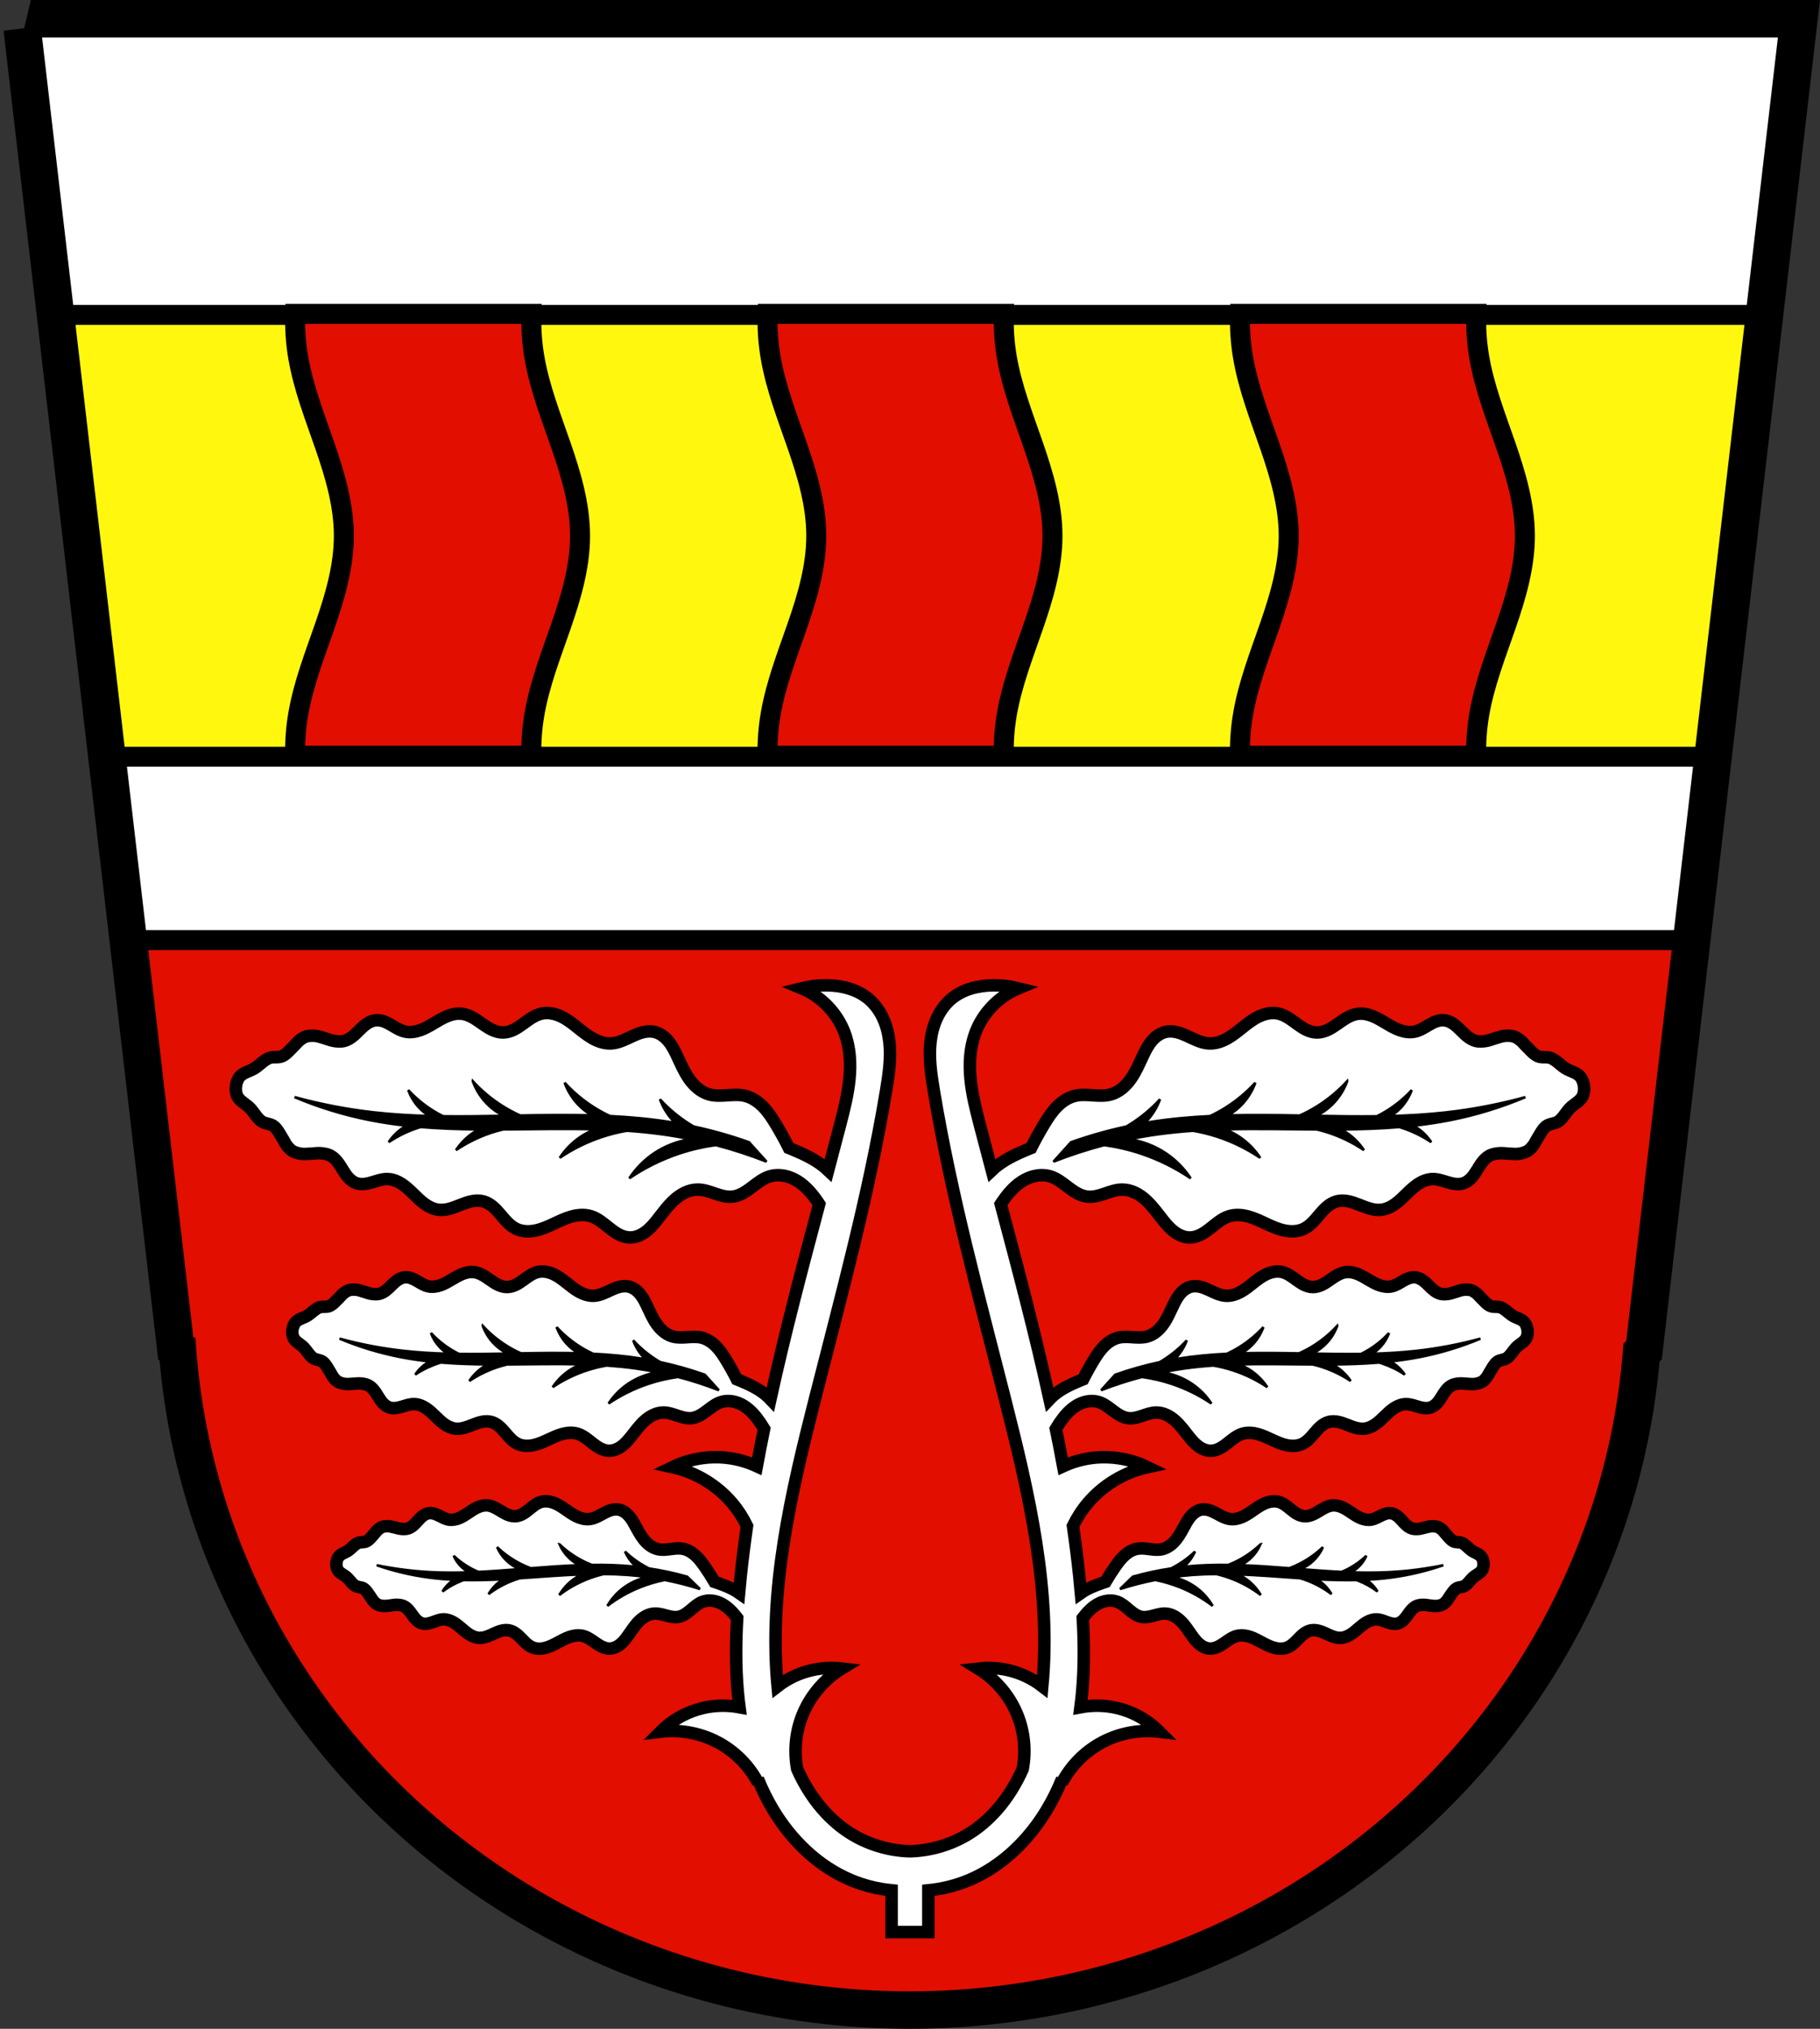
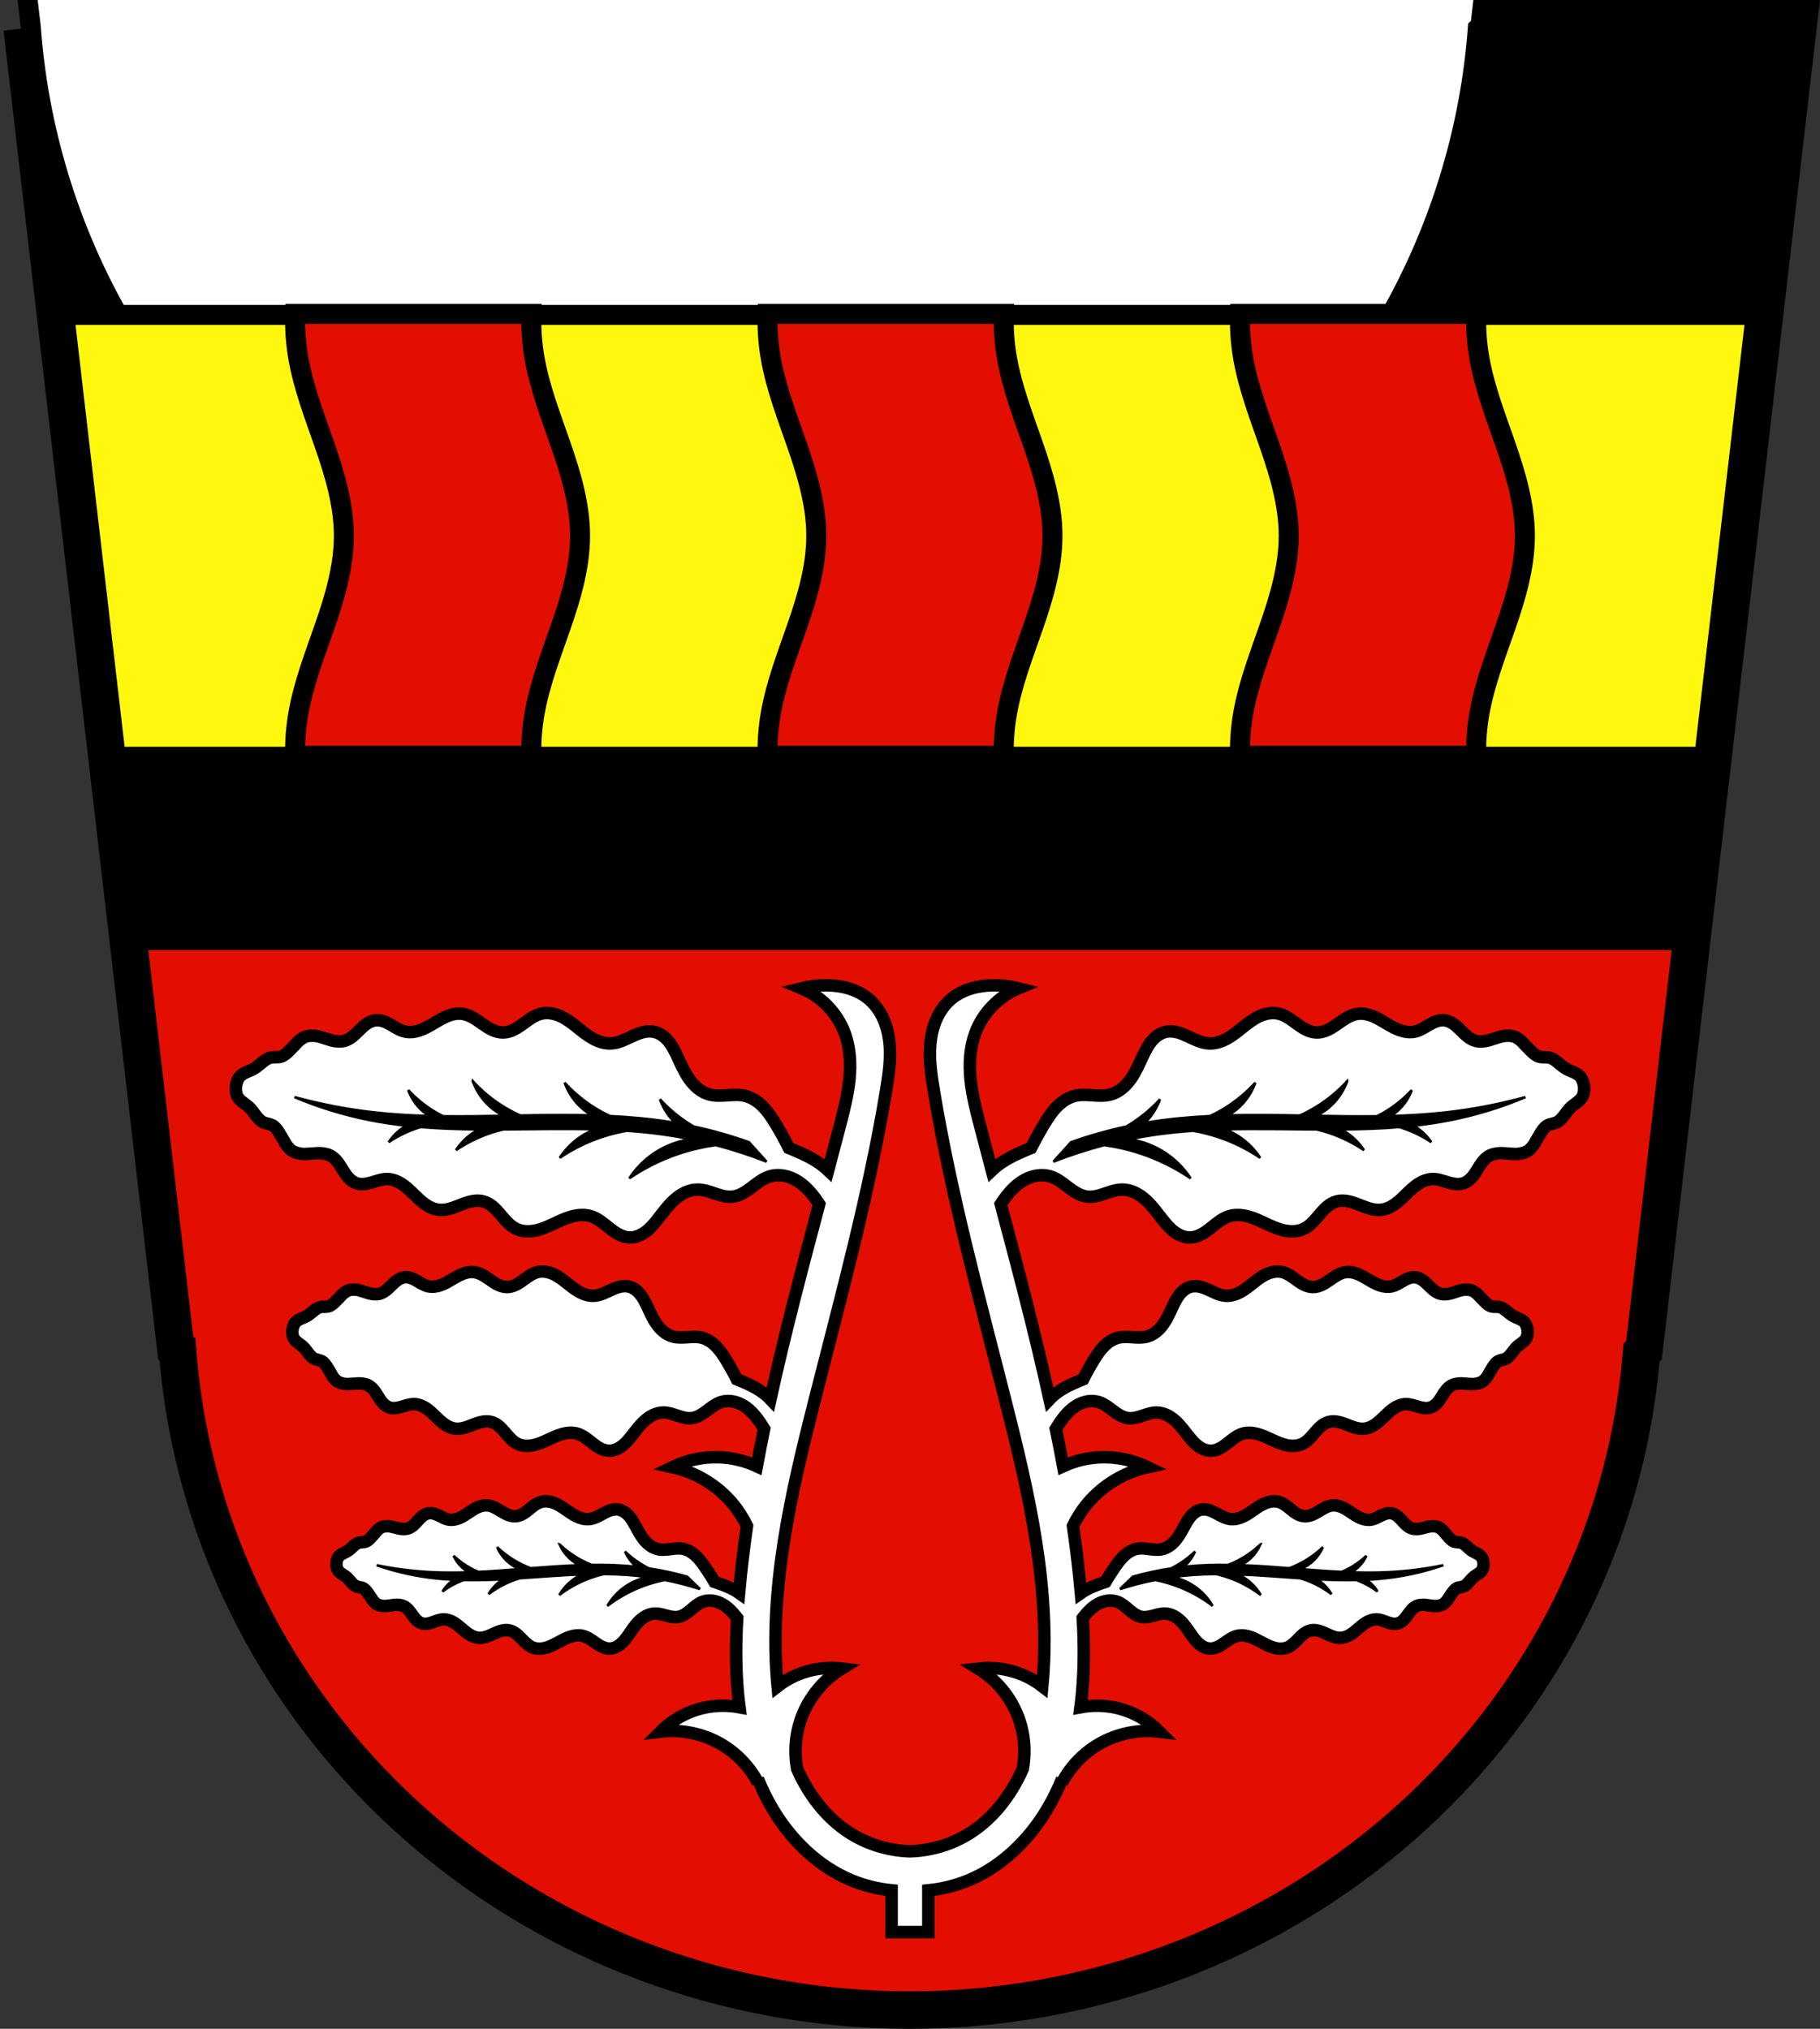
<svg xmlns="http://www.w3.org/2000/svg" width="728.43" height="811.97" viewBox="0 0 728.428 811.967">
  <rect x="0" y="0" width="728.428" height="811.967" fill="#333333" stroke="none" />
  <g transform="translate(82.71-115.57)" stroke="#000">
    <g fill-rule="evenodd">
      <path d="m-70.36 126.57l61.41 527.69.732.66a290.449 281.564 0 0 0 289.719 261.621 290.449 281.564 0 0 0 289.404 -261.34l1.043-.941 61.41-527.69h-351.86-351.86z" stroke-width="22" />
-       <path d="m-70.36 126.57l61.41 527.69.732.66a290.449 281.564 0 0 0 289.719 261.621 290.449 281.564 0 0 0 289.404 -261.34l1.043-.941 61.41-527.69h-351.86-351.86z" fill="#fff" stroke-width="8" />
+       <path d="m-70.36 126.57a290.449 281.564 0 0 0 289.719 261.621 290.449 281.564 0 0 0 289.404 -261.34l1.043-.941 61.41-527.69h-351.86-351.86z" fill="#fff" stroke-width="8" />
    </g>
    <g stroke-width="8">
      <g stroke-linecap="square">
        <path d="m-56.975 241.59l20.58 176.84h635.79l20.58-176.84h-676.95z" fill="#fff80e" />
        <path d="m-27.854 491.83l18.902 162.43.732.66a290.449 281.564 0 0 0 289.719 261.621 290.449 281.564 0 0 0 289.404 -261.34l1.043-.941 18.902-162.43h-618.7z" fill="#e20e00" />
      </g>
      <path d="m35.434 241.19c-.166 5.833.224 11.681 1.215 17.438 2.091 12.15 6.638 23.715 10.666 35.37 4.03 11.652 7.594 23.689 7.594 36.02 0 12.329-3.565 24.365-7.594 36.02-4.03 11.652-8.575 23.22-10.666 35.37-.945 5.49-1.349 11.06-1.24 16.627h94.54c-.109-5.564.296-11.137 1.24-16.627 2.091-12.15 6.639-23.715 10.668-35.37 4.03-11.652 7.594-23.689 7.594-36.02 0-12.329-3.565-24.365-7.594-36.02-4.03-11.652-8.577-23.22-10.668-35.37-.991-5.757-1.381-11.604-1.215-17.438h-94.54zm189.08 0c-.166 5.833.224 11.681 1.215 17.438 2.091 12.15 6.638 23.715 10.666 35.37 4.03 11.652 7.594 23.689 7.594 36.02 0 12.329-3.565 24.365-7.594 36.02-4.03 11.652-8.575 23.22-10.666 35.37-.945 5.49-1.349 11.06-1.24 16.627h94.54c-.109-5.564.296-11.137 1.24-16.627 2.091-12.15 6.638-23.715 10.666-35.37 4.03-11.652 7.594-23.689 7.594-36.02 0-12.329-3.565-24.365-7.594-36.02-4.03-11.652-8.575-23.22-10.666-35.37-.991-5.757-1.381-11.604-1.215-17.438h-94.54zm189.08 0c-.166 5.833.224 11.681 1.215 17.438 2.091 12.15 6.638 23.715 10.666 35.37 4.03 11.652 7.594 23.689 7.594 36.02 0 12.329-3.565 24.365-7.594 36.02-4.03 11.652-8.575 23.22-10.666 35.37-.945 5.49-1.349 11.06-1.24 16.627h94.54c-.109-5.564.296-11.137 1.24-16.627 2.091-12.15 6.638-23.715 10.666-35.37 4.03-11.652 7.594-23.689 7.594-36.02 0-12.329-3.565-24.365-7.594-36.02-4.03-11.652-8.575-23.22-10.666-35.37-.991-5.757-1.381-11.604-1.215-17.438h-94.54z" fill="#e20e00" fill-rule="evenodd" />
    </g>
    <g fill-rule="evenodd">
      <path d="m248.2 509.91c-3.397-.035-6.798.365-10.09 1.188 7.853 3.241 14.245 9.854 17.219 17.813 2.186 5.851 2.557 12.258 1.949 18.475-.608 6.216-2.16 12.296-3.73 18.342-1.581 6.089-3.187 12.175-4.801 18.262-.45-.428-.91-.847-1.389-1.244-3.702-3.072-8.119-5.145-12.553-7.01-.585-.246-1.176-.48-1.764-.721-1.632-3.258-3.39-6.453-5.277-9.57-1.493-2.466-3.081-4.905-5.102-6.961-2.02-2.057-4.517-3.729-7.328-4.369-2.306-.525-4.707-.34-7.07-.178-2.359.162-4.771.296-7.05-.324-3.407-.926-6.186-3.459-8.199-6.359-2.01-2.9-3.373-6.191-4.887-9.381-.97-2.044-2.02-4.075-3.492-5.793-1.472-1.718-3.412-3.115-5.629-3.564-1.468-.297-2.996-.172-4.449.189-1.453.361-2.842.951-4.201 1.58-2.717 1.259-5.453 2.72-8.443 2.885-2.587.143-5.15-.716-7.412-1.98-2.262-1.265-4.268-2.928-6.293-4.545-2.025-1.617-4.104-3.208-6.453-4.303-1.762-.821-3.703-1.348-5.635-1.34-.644.003-1.287.065-1.922.195-2.853.587-5.236 2.461-7.592 4.174-1.178.857-2.384 1.691-3.693 2.328-1.309.637-2.735 1.075-4.191 1.102-1.526.028-3.035-.398-4.42-1.041-1.385-.643-2.658-1.499-3.908-2.375-1.251-.876-2.488-1.776-3.82-2.521-1.332-.745-2.774-1.336-4.287-1.537-2.027-.269-4.096.174-5.994.936-1.898.761-3.652 1.833-5.408 2.881-1.756 1.048-3.537 2.081-5.467 2.758-1.93.677-4.04.983-6.03.537-2.063-.461-3.858-1.676-5.689-2.732-.916-.528-1.858-1.025-2.857-1.369-1-.344-2.064-.533-3.117-.439-1.29.114-2.515.651-3.592 1.371-1.077.72-2.023 1.617-2.943 2.529-.92.912-1.826 1.844-2.846 2.643-1.02.799-2.167 1.467-3.426 1.773-1.255.305-2.576.175-3.846-.004-1.278-.18-2.478-.723-3.723-1.064-1.244-.342-2.458-.86-3.742-.984-1.274-.124-2.609-.134-3.832.244-.995.308-1.869.951-2.688 1.596-.823.648-1.428 1.533-2.191 2.25-1.515 1.423-2.833 3.214-4.729 4.064-1.572.706-3.519.057-5.123.688-2.158.849-3.737 2.749-5.678 4.02-2.107 1.379-5.103 1.79-6.469 3.906-1.257 1.948-1.587 4.719-.824 6.908.83 2.376 3.644 3.479 5.367 5.314 1.587 1.691 2.675 3.911 4.572 5.244 1.41.991 3.456.819 4.818 1.875 1.642 1.273 2.502 3.323 3.639 5.063.573.876.955 1.88 1.602 2.703.644.819 1.34 1.65 2.234 2.184 1.099.655 2.399.961 3.666 1.141 1.278.181 2.581-.037 3.871-.076 1.29-.039 2.583-.286 3.867-.16 1.276.125 2.591.309 3.738.904 1.151.594 2.109 1.511 2.912 2.527.804 1.016 1.465 2.137 2.145 3.24.68 1.103 1.386 2.197 2.264 3.15.878.953 1.941 1.763 3.168 2.178 1 .339 2.082.406 3.135.307 1.052-.099 2.083-.359 3.098-.656 2.029-.595 4.062-1.358 6.176-1.32 2.045.037 4.02.831 5.734 1.943 1.716 1.112 3.204 2.537 4.664 3.969 1.46 1.432 2.915 2.886 4.58 4.072 1.665 1.186 3.572 2.103 5.605 2.318 1.518.161 3.057-.072 4.527-.482 1.47-.411 2.885-.996 4.307-1.553 1.422-.557 2.862-1.089 4.359-1.389 1.497-.299 3.062-.357 4.539.029 1.409.369 2.692 1.131 3.814 2.059 1.123.928 2.098 2.02 3.041 3.129 1.886 2.219 3.764 4.601 6.398 5.844 2.344 1.106 5.071 1.18 7.611.67 2.541-.51 4.934-1.568 7.283-2.662 2.349-1.094 4.692-2.238 7.188-2.936 2.496-.698 5.188-.929 7.67-.184 2.868.861 5.186 2.921 7.531 4.783 1.173.931 2.382 1.828 3.709 2.521 1.327.694 2.783 1.182 4.279 1.242 2.262.091 4.48-.803 6.318-2.125 1.838-1.322 3.338-3.053 4.748-4.824 2.208-2.773 4.261-5.707 6.895-8.08 1.317-1.187 2.778-2.226 4.387-2.971 1.609-.744 3.37-1.185 5.143-1.164 2.371.029 4.646.87 6.891 1.633 2.245.763 4.593 1.464 6.949 1.199 2.814-.316 5.283-1.966 7.541-3.674 2.258-1.708 4.505-3.564 7.207-4.412 1.904-.597 3.96-.655 5.92-.277 1.96.377 3.824 1.183 5.506 2.258 3.363 2.15 5.951 5.319 8.18 8.631.101.15.193.306.293.457-6.906 25.952-13.784 51.931-19.527 78.11-.61-.641-1.244-1.259-1.928-1.822-2.975-2.454-6.523-4.109-10.09-5.6-.47-.197-.946-.384-1.418-.576-1.311-2.603-2.725-5.155-4.242-7.645-1.2-1.97-2.475-3.916-4.1-5.559-1.624-1.643-3.629-2.979-5.889-3.49-1.853-.42-3.782-.272-5.678-.143-1.896.13-3.834.235-5.668-.26-2.738-.739-4.972-2.761-6.59-5.078-1.618-2.317-2.711-4.947-3.928-7.494-.779-1.632-1.624-3.255-2.807-4.627-1.183-1.372-2.742-2.487-4.523-2.846-1.179-.238-2.406-.138-3.574.15-1.168.288-2.285.759-3.377 1.262-2.184 1.01-4.382 2.173-6.785 2.305-2.079.114-4.14-.572-5.957-1.582-1.818-1.01-3.429-2.34-5.057-3.631-1.628-1.291-3.298-2.561-5.186-3.436-1.416-.656-2.977-1.077-4.529-1.07-.517.002-1.035.052-1.545.156-2.293.469-4.206 1.966-6.1 3.334-.947.684-1.916 1.35-2.969 1.859-1.052.509-2.199.858-3.369.879-1.227.022-2.438-.316-3.551-.83-1.113-.514-2.136-1.199-3.141-1.898-1.01-.699-2-1.418-3.07-2.01-1.071-.595-2.229-1.066-3.445-1.227-1.629-.215-3.293.138-4.818.746-1.525.608-2.934 1.464-4.346 2.301-1.411.837-2.842 1.662-4.393 2.203-1.551.541-3.246.786-4.85.43-1.658-.368-3.1-1.34-4.572-2.184-.736-.422-1.492-.819-2.295-1.094-.803-.275-1.66-.424-2.506-.35-1.037.091-2.02.519-2.887 1.094-.866.575-1.626 1.293-2.365 2.02-.739.728-1.467 1.472-2.287 2.109-.82.638-1.74 1.173-2.752 1.418-1.01.244-2.072.139-3.092-.004-1.027-.144-1.99-.577-2.99-.85-1-.273-1.976-.687-3.01-.787-1.024-.099-2.098-.107-3.08.195-.8.246-1.503.761-2.16 1.275-.661.518-1.146 1.224-1.76 1.797-1.217 1.137-2.277 2.566-3.801 3.246-1.263.564-2.828.045-4.117.549-1.734.678-3 2.196-4.563 3.211-1.693 1.102-4.102 1.429-5.199 3.119-1.01 1.556-1.275 3.771-.662 5.52.667 1.898 2.93 2.778 4.314 4.244 1.275 1.351 2.149 3.125 3.674 4.189 1.133.791 2.777.653 3.871 1.496 1.32 1.017 2.01 2.656 2.926 4.045.46.7.767 1.5 1.287 2.158.517.654 1.076 1.318 1.795 1.744.883.523 1.927.769 2.945.912 1.027.144 2.075-.031 3.111-.063 1.037-.032 2.075-.228 3.107-.127 1.025.1 2.084.247 3.01.723.925.474 1.694 1.206 2.34 2.02.646.812 1.176 1.707 1.723 2.588.546.881 1.115 1.756 1.82 2.518.705.761 1.559 1.407 2.545 1.738.805.27 1.674.325 2.52.246.846-.079 1.673-.288 2.488-.525 1.63-.476 3.266-1.085 4.965-1.055 1.643.029 3.228.664 4.607 1.553 1.379.888 2.575 2.026 3.748 3.17 1.173 1.143 2.343 2.306 3.682 3.254 1.338.948 2.87 1.679 4.504 1.852 1.22.129 2.457-.059 3.639-.387 1.182-.328 2.319-.795 3.461-1.24 1.142-.445 2.301-.868 3.504-1.107 1.203-.239 2.459-.285 3.646.023 1.132.294 2.164.902 3.066 1.643.902.741 1.685 1.614 2.443 2.5 1.516 1.773 3.03 3.675 5.143 4.668 1.883.883 4.074.942 6.115.535 2.042-.407 3.966-1.253 5.854-2.127 1.888-.874 3.772-1.787 5.777-2.344 2.01-.557 4.168-.742 6.162-.146 2.305.688 4.168 2.333 6.05 3.82.942.744 1.914 1.459 2.98 2.01 1.066.554 2.237.944 3.439.992 1.818.073 3.601-.641 5.078-1.697 1.477-1.056 2.681-2.439 3.814-3.854 1.775-2.215 3.425-4.557 5.541-6.453 1.058-.948 2.233-1.778 3.525-2.373 1.293-.595 2.708-.947 4.133-.93 1.905.023 3.733.694 5.537 1.303 1.804.609 3.693 1.17 5.586.959 2.261-.252 4.246-1.571 6.06-2.936 1.815-1.364 3.62-2.846 5.791-3.523 1.53-.477 3.183-.522 4.758-.221 1.575.301 3.072.944 4.424 1.803 2.703 1.717 4.784 4.249 6.574 6.895.494.73.966 1.477 1.424 2.23-1.022 4.991-2 9.988-2.924 14.996-3.916-1.796-8.117-2.968-12.402-3.414-.913-.095-1.827-.157-2.744-.188-6.418-.211-12.887 1.154-18.662 3.965 9.254 2 17.803 7.133 23.926 14.355 2.364 2.789 4.361 5.884 5.951 9.176-.956 6.633-1.803 13.283-2.51 19.957-.243 2.294-.462 4.592-.668 6.891-2.591-1.82-5.589-2.995-8.592-4.04-.408-.141-.82-.275-1.229-.412-1.242-2.12-2.565-4.191-3.975-6.205-1.115-1.594-2.293-3.164-3.75-4.461-1.457-1.297-3.221-2.317-5.156-2.631-1.587-.257-3.211-.033-4.807.174-1.596.207-3.227.396-4.803.074-2.352-.48-4.344-2.066-5.83-3.93-1.486-1.864-2.545-4.02-3.703-6.094-.742-1.332-1.538-2.652-2.607-3.744-1.07-1.092-2.445-1.95-3.969-2.16-1.01-.139-2.043.008-3.02.311-.972.302-1.892.756-2.789 1.234-1.794.957-3.591 2.053-5.615 2.287-1.752.203-3.527-.268-5.115-1.023-1.588-.756-3.02-1.79-4.461-2.791-1.442-1-2.918-1.984-4.559-2.621-1.23-.478-2.571-.751-3.883-.666-.437.029-.871.097-1.297.211-1.914.512-3.456 1.868-4.986 3.115-.765.624-1.549 1.235-2.412 1.717-.863.482-1.815.834-2.803.912-1.036.082-2.076-.141-3.043-.516-.967-.374-1.867-.896-2.752-1.432-.885-.536-1.764-1.09-2.699-1.535-.936-.445-1.938-.783-2.975-.855-1.388-.097-2.773.288-4.03.877-1.258.589-2.407 1.382-3.557 2.158-1.15.776-2.317 1.542-3.6 2.076-1.283.534-2.702.828-4.076.611-1.42-.224-2.689-.966-3.977-1.6-.644-.317-1.303-.611-1.996-.801-.693-.19-1.423-.272-2.135-.166-.872.13-1.683.541-2.385 1.068-.702.528-1.307 1.17-1.895 1.82-.588.65-1.166 1.312-1.826 1.891-.66.578-1.411 1.074-2.254 1.332-.84.257-1.742.226-2.611.158-.875-.068-1.713-.383-2.572-.561-.859-.178-1.705-.475-2.582-.506-.87-.03-1.777.018-2.592.322-.663.248-1.232.715-1.762 1.182-.532.469-.907 1.089-1.396 1.602-.971 1.018-1.792 2.274-3.045 2.924-1.039.539-2.388.184-3.451.674-1.431.659-2.426 1.999-3.691 2.932-1.375 1.013-3.393 1.414-4.234 2.891-.774 1.36-.885 3.232-.277 4.67.661 1.561 2.618 2.185 3.863 3.346 1.147 1.069 1.977 2.516 3.32 3.332.998.607 2.379.406 3.348 1.059 1.168.787 1.836 2.128 2.68 3.248.425.565.724 1.222 1.197 1.748.471.523.978 1.052 1.607 1.373.773.394 1.669.545 2.537.613.875.068 1.751-.131 2.625-.211.875-.08 1.744-.299 2.621-.268.872.031 1.772.101 2.576.453.806.351 1.493.925 2.08 1.574.587.649 1.083 1.376 1.59 2.088.507.712 1.031 1.416 1.666 2.02.635.603 1.39 1.104 2.24 1.332.694.186 1.432.186 2.143.076.711-.11 1.399-.327 2.076-.568 1.354-.484 2.703-1.08 4.141-1.143 1.39-.06 2.764.391 3.975 1.066 1.211.676 2.28 1.57 3.33 2.471 1.05.901 2.098 1.817 3.277 2.545 1.18.727 2.512 1.264 3.902 1.324 1.038.045 2.073-.175 3.055-.512.982-.337 1.919-.788 2.861-1.221.943-.433 1.9-.849 2.904-1.111 1-.263 2.065-.366 3.084-.168.972.189 1.875.646 2.676 1.223.8.576 1.507 1.269 2.193 1.975 1.372 1.412 2.744 2.933 4.584 3.658 1.637.645 3.493.582 5.197.135 1.705-.447 3.287-1.256 4.838-2.088 1.551-.832 3.095-1.696 4.762-2.268 1.667-.572 3.487-.839 5.203-.441 1.983.46 3.642 1.748 5.311 2.9.835.576 1.692 1.128 2.621 1.539.929.411 1.938.678 2.957.656 1.54-.032 3.01-.724 4.205-1.688 1.194-.963 2.142-2.188 3.03-3.436 1.387-1.953 2.662-4.01 4.354-5.709.846-.851 1.795-1.61 2.857-2.176 1.062-.566 2.241-.935 3.445-.994 1.611-.079 3.19.392 4.746.811 1.556.419 3.18.793 4.77.518 1.898-.328 3.509-1.537 4.973-2.777 1.464-1.24 2.914-2.579 4.715-3.26 1.269-.48 2.661-.604 4.01-.432 1.347.172 2.646.637 3.832 1.289 2.372 1.304 4.261 3.324 5.91 5.455.047.06.09.123.137.184-.57 9.805-.627 19.629.23 29.406.184 2.1.412 4.2.688 6.295-4.844-.909-9.879-.815-14.678.316-.797.188-1.586.405-2.367.648-5.469 1.705-10.519 4.751-14.559 8.811 8.386-1.029 17.09.778 24.375 5.059 6.174 3.63 11.306 9.01 14.639 15.344l-.057-1.475c1.7 4.176 3.681 8.235 5.996 12.12 7.295 12.241 17.97 22.733 31.09 28.29 5.228 2.216 10.797 3.602 16.447 4.162v16.705h14.707v-16.705c5.649-.56 11.218-1.946 16.445-4.162 13.12-5.562 23.795-16.05 31.09-28.29 2.316-3.886 4.297-7.947 5.998-12.12l-.057 1.48c3.333-6.334 8.464-11.714 14.639-15.344 7.281-4.28 15.99-6.088 24.375-5.059-4.04-4.06-9.09-7.105-14.559-8.811-.781-.244-1.57-.461-2.367-.648-4.799-1.132-9.835-1.225-14.68-.316.275-2.095.505-4.195.689-6.295.858-9.777.8-19.6.23-29.404.047-.061.09-.125.137-.186 1.649-2.131 3.536-4.151 5.908-5.455 1.186-.652 2.485-1.117 3.832-1.289 1.347-.172 2.741-.048 4.01.432 1.8.681 3.251 2.02 4.715 3.26 1.464 1.24 3.072 2.449 4.971 2.777 1.589.275 3.214-.098 4.77-.518 1.556-.419 3.135-.889 4.746-.811 1.205.059 2.383.428 3.445.994 1.062.566 2.01 1.325 2.857 2.176 1.691 1.702 2.967 3.756 4.354 5.709.885 1.247 1.833 2.472 3.03 3.436 1.194.963 2.665 1.655 4.205 1.688 1.019.021 2.028-.245 2.957-.656.929-.411 1.787-.963 2.621-1.539 1.669-1.153 3.329-2.441 5.313-2.9 1.716-.398 3.535-.13 5.201.441 1.666.571 3.211 1.436 4.762 2.268 1.551.832 3.133 1.64 4.838 2.088 1.705.447 3.56.51 5.197-.135 1.84-.725 3.212-2.246 4.584-3.658.686-.706 1.393-1.398 2.193-1.975.801-.576 1.704-1.034 2.676-1.223 1.019-.198 2.079-.095 3.084.168 1 .263 1.962.679 2.904 1.111.943.433 1.879.884 2.861 1.221.982.336 2.02.557 3.055.512 1.39-.061 2.723-.597 3.902-1.324 1.18-.728 2.227-1.644 3.277-2.545 1.05-.901 2.119-1.795 3.33-2.471 1.211-.676 2.584-1.127 3.975-1.066 1.437.062 2.787.659 4.141 1.143.677.242 1.365.458 2.076.568.711.11 1.449.11 2.143-.076.851-.228 1.605-.729 2.24-1.332.635-.603 1.159-1.307 1.666-2.02.507-.712 1-1.439 1.59-2.088.587-.649 1.276-1.223 2.082-1.574.804-.352 1.705-.422 2.576-.453.878-.032 1.745.188 2.619.268.874.08 1.752.279 2.627.211.868-.068 1.762-.219 2.535-.613.63-.321 1.137-.85 1.607-1.373.473-.526.774-1.183 1.199-1.748.843-1.121 1.51-2.461 2.678-3.248.968-.652 2.351-.452 3.35-1.059 1.343-.816 2.173-2.263 3.32-3.332 1.245-1.161 3.2-1.785 3.861-3.346.608-1.438.497-3.31-.277-4.67-.841-1.477-2.858-1.878-4.232-2.891-1.266-.933-2.262-2.273-3.693-2.932-1.063-.49-2.412-.135-3.451-.674-1.253-.65-2.074-1.906-3.045-2.924-.489-.513-.864-1.133-1.396-1.602-.529-.466-1.097-.934-1.76-1.182-.815-.304-1.724-.353-2.594-.322-.877.031-1.723.328-2.582.506-.859.178-1.697.493-2.572.561-.869.067-1.771.099-2.611-.158-.842-.258-1.594-.754-2.254-1.332-.66-.578-1.237-1.24-1.824-1.891-.588-.65-1.194-1.293-1.896-1.82-.702-.528-1.511-.938-2.383-1.068-.711-.106-1.444-.024-2.137.166-.693.19-1.352.484-1.996.801-1.287.633-2.556 1.376-3.977 1.6-1.374.217-2.791-.077-4.074-.611-1.283-.534-2.452-1.3-3.602-2.076-1.15-.776-2.297-1.569-3.555-2.158-1.258-.589-2.645-.974-4.03-.877-1.036.072-2.039.41-2.975.855-.935.445-1.812.999-2.697 1.535-.885.536-1.785 1.057-2.752 1.432-.967.375-2.01.597-3.045.516-.988-.078-1.939-.43-2.803-.912-.863-.482-1.647-1.093-2.412-1.717-1.53-1.247-3.073-2.603-4.986-3.115-.426-.114-.86-.182-1.297-.211-1.312-.086-2.653.188-3.883.666-1.64.637-3.117 1.62-4.559 2.621-1.442 1-2.871 2.035-4.459 2.791-1.588.755-3.364 1.226-5.115 1.023-2.024-.234-3.823-1.33-5.617-2.287-.897-.479-1.817-.932-2.789-1.234-.972-.302-2-.449-3.01-.311-1.524.21-2.899 1.068-3.969 2.16-1.07 1.092-1.867 2.412-2.609 3.744-1.158 2.078-2.217 4.23-3.703 6.094-1.486 1.864-3.476 3.449-5.828 3.93-1.575.322-3.209.132-4.805-.074-1.596-.207-3.219-.431-4.807-.174-1.936.314-3.7 1.334-5.156 2.631-1.457 1.297-2.633 2.867-3.748 4.461-1.409 2.01-2.735 4.085-3.977 6.205-.409.137-.819.271-1.227.412-3 1.04-6 2.215-8.592 4.04-.206-2.299-.425-4.597-.668-6.891-.707-6.674-1.553-13.324-2.51-19.957 1.591-3.292 3.587-6.387 5.951-9.176 6.123-7.222 14.672-12.352 23.926-14.355-5.775-2.811-12.244-4.176-18.662-3.965-.917.03-1.832.093-2.744.188-4.285.446-8.487 1.618-12.402 3.414-.92-5.01-1.9-10-2.922-14.994.457-.753.926-1.497 1.42-2.227 1.791-2.645 3.871-5.177 6.574-6.895 1.351-.859 2.849-1.501 4.424-1.803 1.575-.302 3.227-.256 4.758.221 2.171.677 3.976 2.159 5.791 3.523 1.815 1.364 3.799 2.683 6.06 2.936 1.893.211 3.782-.35 5.586-.959 1.804-.609 3.632-1.28 5.537-1.303 1.424-.017 2.84.335 4.133.93 1.293.595 2.467 1.425 3.525 2.373 2.116 1.896 3.766 4.238 5.541 6.453 1.133 1.415 2.337 2.798 3.814 3.854 1.477 1.056 3.26 1.77 5.078 1.697 1.202-.048 2.373-.438 3.439-.992 1.066-.554 2.038-1.27 2.98-2.01 1.885-1.487 3.748-3.132 6.05-3.82 1.994-.596 4.157-.411 6.162.146 2.01.557 3.89 1.47 5.777 2.344 1.888.874 3.812 1.72 5.854 2.127 2.042.407 4.232.348 6.115-.535 2.117-.993 3.627-2.895 5.143-4.668.758-.886 1.541-1.759 2.443-2.5.902-.741 1.934-1.348 3.066-1.643 1.187-.308 2.443-.262 3.646-.023 1.203.239 2.361.663 3.504 1.107 1.142.445 2.279.912 3.461 1.24 1.182.328 2.419.515 3.639.387 1.634-.172 3.165-.904 4.504-1.852 1.338-.948 2.508-2.11 3.682-3.254 1.173-1.143 2.369-2.281 3.748-3.17 1.379-.888 2.964-1.522 4.607-1.551 1.699-.03 3.334.577 4.965 1.053.815.238 1.642.446 2.488.525.846.079 1.715.024 2.52-.246.986-.331 1.84-.977 2.545-1.738.705-.761 1.274-1.637 1.82-2.518.546-.881 1.077-1.776 1.723-2.588.646-.812 1.415-1.543 2.34-2.02.922-.476 1.981-.623 3.01-.723 1.032-.101 2.071.096 3.107.127 1.037.032 2.085.207 3.111.063 1.018-.143 2.062-.389 2.945-.912.719-.426 1.278-1.09 1.795-1.744.52-.658.827-1.458 1.287-2.158.914-1.389 1.606-3.03 2.926-4.045 1.094-.843 2.738-.705 3.871-1.496 1.525-1.065 2.398-2.839 3.674-4.189 1.384-1.466 3.647-2.346 4.314-4.244.613-1.749.348-3.964-.662-5.52-1.098-1.69-3.506-2.02-5.199-3.119-1.559-1.014-2.828-2.533-4.563-3.211-1.289-.504-2.854.015-4.117-.549-1.524-.68-2.584-2.109-3.801-3.246-.613-.573-1.099-1.279-1.76-1.797-.658-.515-1.361-1.03-2.16-1.275-.983-.302-2.056-.294-3.08-.195-1.032.1-2.01.514-3.01.787-1 .273-1.963.706-2.99.85-1.02.143-2.083.248-3.092.004-1.012-.245-1.932-.78-2.752-1.418-.82-.638-1.548-1.381-2.287-2.109-.739-.728-1.5-1.447-2.365-2.02-.866-.575-1.85-1-2.887-1.094-.846-.075-1.703.075-2.506.35-.803.275-1.559.672-2.295 1.094-1.472.844-2.914 1.815-4.572 2.184-1.604.356-3.299.111-4.85-.43-1.551-.541-2.981-1.366-4.393-2.203-1.411-.837-2.82-1.693-4.346-2.301-1.525-.608-3.189-.963-4.818-.748-1.216.16-2.374.633-3.445 1.229-1.071.595-2.065 1.314-3.07 2.01-1 .7-2.028 1.385-3.141 1.898-1.113.514-2.324.852-3.551.83-1.17-.021-2.317-.37-3.369-.879-1.052-.509-2.02-1.175-2.969-1.859-1.893-1.368-3.807-2.865-6.1-3.334-.51-.104-1.027-.154-1.545-.156-1.552-.006-3.114.415-4.529 1.07-1.888.874-3.558 2.144-5.186 3.436-1.628 1.291-3.239 2.62-5.057 3.631-1.818 1.01-3.878 1.696-5.957 1.582-2.403-.132-4.601-1.299-6.785-2.305-1.092-.503-2.209-.973-3.377-1.262-1.168-.288-2.395-.388-3.574-.15-1.782.359-3.341 1.473-4.523 2.846-1.183 1.372-2.027 2.995-2.807 4.627-1.216 2.548-2.31 5.178-3.928 7.494-1.618 2.317-3.852 4.339-6.59 5.078-1.834.495-3.772.389-5.668.26-1.896-.13-3.825-.277-5.678.143-2.259.512-4.265 1.848-5.889 3.49-1.624 1.643-2.9 3.589-4.1 5.559-1.517 2.49-2.931 5.04-4.242 7.645-.472.192-.948.379-1.418.576-3.563 1.491-7.111 3.146-10.09 5.6-.682.563-1.316 1.179-1.926 1.818-5.744-26.18-12.623-52.16-19.529-78.11.1-.152.193-.308.295-.459 2.228-3.312 4.816-6.481 8.18-8.631 1.682-1.075 3.546-1.88 5.506-2.258 1.96-.377 4.02-.32 5.92.277 2.702.848 4.949 2.704 7.207 4.412 2.258 1.708 4.727 3.358 7.541 3.674 2.356.265 4.704-.436 6.949-1.199 2.245-.763 4.52-1.604 6.891-1.633 1.772-.021 3.534.42 5.143 1.164 1.609.744 3.068 1.784 4.385 2.971 2.633 2.374 4.686 5.307 6.895 8.08 1.41 1.771 2.91 3.502 4.748 4.824 1.838 1.322 4.058 2.216 6.32 2.125 1.496-.061 2.951-.548 4.277-1.242 1.327-.694 2.538-1.591 3.711-2.521 2.345-1.862 4.661-3.922 7.529-4.783 2.482-.746 5.174-.514 7.67.184 2.496.698 4.839 1.841 7.188 2.936 2.349 1.094 4.743 2.152 7.283 2.662 2.541.51 5.27.436 7.613-.67 2.634-1.243 4.51-3.624 6.396-5.844.943-1.11 1.92-2.201 3.043-3.129 1.123-.928 2.403-1.69 3.813-2.059 1.477-.386 3.044-.329 4.541-.029 1.497.299 2.938.832 4.359 1.389 1.422.557 2.836 1.142 4.307 1.553 1.47.411 3.01.643 4.525.482 2.034-.216 3.942-1.132 5.607-2.318 1.665-1.187 3.118-2.641 4.578-4.072 1.46-1.432 2.948-2.856 4.664-3.969 1.716-1.112 3.692-1.907 5.736-1.943 2.114-.038 4.145.725 6.174 1.32 1.014.298 2.045.557 3.098.656 1.052.099 2.133.032 3.135-.307 1.227-.415 2.292-1.225 3.17-2.178.878-.953 1.582-2.048 2.262-3.15.68-1.103 1.343-2.224 2.146-3.24.804-1.016 1.761-1.933 2.912-2.527 1.148-.595 2.461-.779 3.736-.904 1.284-.126 2.579.121 3.869.16 1.29.039 2.593.257 3.871.076 1.267-.18 2.567-.485 3.666-1.141.895-.534 1.591-1.364 2.234-2.184.647-.823 1.029-1.827 1.602-2.703 1.137-1.739 1.996-3.789 3.639-5.063 1.362-1.056 3.406-.884 4.816-1.875 1.898-1.333 2.987-3.553 4.574-5.244 1.723-1.836 4.537-2.938 5.367-5.314v-.002c.763-2.189.431-4.958-.826-6.906-1.366-2.116-4.36-2.527-6.467-3.906-1.94-1.27-3.52-3.171-5.678-4.02-1.604-.631-3.553.018-5.125-.688-1.896-.851-3.212-2.641-4.727-4.064-.763-.717-1.371-1.602-2.193-2.25-.818-.644-1.691-1.288-2.686-1.596-1.223-.378-2.558-.368-3.832-.244-1.284.125-2.5.643-3.744.984-1.244.342-2.445.885-3.723 1.064-1.269.179-2.589.309-3.844.004-1.259-.306-2.406-.975-3.426-1.773-1.02-.799-1.927-1.731-2.848-2.643-.92-.912-1.864-1.81-2.941-2.529-1.077-.72-2.301-1.257-3.592-1.371-1.053-.094-2.12.095-3.119.439-1 .344-1.94.841-2.855 1.369-1.832 1.056-3.628 2.271-5.691 2.732-1.996.446-4.102.14-6.03-.537-1.93-.677-3.711-1.71-5.467-2.758-1.756-1.048-3.51-2.12-5.408-2.881-1.898-.761-3.969-1.205-5.996-.936-1.513.201-2.953.792-4.285 1.537-1.332.745-2.57 1.646-3.82 2.521-1.251.876-2.526 1.732-3.91 2.375-1.385.643-2.893 1.069-4.42 1.041-1.456-.027-2.882-.464-4.191-1.102-1.31-.637-2.513-1.471-3.691-2.328-2.356-1.713-4.741-3.587-7.594-4.174-.635-.131-1.276-.193-1.92-.195-1.932-.008-3.875.519-5.637 1.34-2.349 1.094-4.426 2.686-6.451 4.303-2.025 1.617-4.03 3.28-6.295 4.545-2.262 1.265-4.823 2.123-7.41 1.98-2.99-.165-5.728-1.626-8.445-2.885-1.359-.629-2.746-1.219-4.199-1.58-1.453-.361-2.982-.487-4.449-.189-2.217.449-4.157 1.847-5.629 3.564-1.472 1.718-2.524 3.749-3.494 5.793-1.514 3.189-2.874 6.481-4.887 9.381-2.01 2.9-4.792 5.434-8.199 6.359-2.282.62-4.692.487-7.05.324-2.359-.162-4.761-.348-7.07.178-2.811.641-5.307 2.313-7.328 4.369-2.02 2.056-3.608 4.494-5.102 6.961-1.887 3.117-3.647 6.312-5.279 9.57-.588.24-1.177.474-1.762.721-4.434 1.866-8.851 3.94-12.553 7.01-.479.398-.94.817-1.391 1.246-1.614-6.087-3.219-12.174-4.801-18.264-1.57-6.05-3.123-12.13-3.73-18.342-.608-6.216-.237-12.624 1.949-18.475 2.973-7.959 9.367-14.571 17.221-17.813-3.296-.822-6.699-1.222-10.1-1.188-5.936.061-12.05 1.561-16.625 5.344-2.528 2.09-4.503 4.81-5.885 7.785-1.382 2.975-2.184 6.2-2.553 9.459-.737 6.519.237 13.1 1.311 19.57 6.919 41.696 18.09 82.55 28.504 123.51 9.569 37.623 18.58 76.26 14.924 114.89-2.031-1.569-4.228-2.923-6.553-4.01-4.446-2.086-9.334-3.219-14.244-3.332-1.637-.038-3.276.039-4.902.23 7.208 4.401 12.904 11.222 15.941 19.1 2.575 6.677 3.246 14.08 1.912 21.11-4.494 10.134-11.437 19.371-20.736 25.406-7.231 4.693-15.782 7.29-24.395 7.533-8.612-.244-17.16-2.841-24.393-7.533-9.299-6.03-16.24-15.272-20.734-25.406-1.334-7.03-.663-14.43 1.912-21.11 3.037-7.874 8.733-14.694 15.941-19.1-1.626-.192-3.266-.268-4.902-.23-4.91.113-9.798 1.246-14.244 3.332-2.325 1.091-4.523 2.446-6.555 4.02-3.657-38.63 5.356-77.27 14.926-114.9 10.418-40.962 21.583-81.82 28.502-123.51 1.074-6.472 2.047-13.05 1.311-19.57-.368-3.259-1.171-6.484-2.553-9.459-1.382-2.975-3.355-5.695-5.883-7.785-4.575-3.783-10.691-5.283-16.627-5.344z" fill="#fff" stroke-width="5" />
      <path d="m106.51 548.28c1.12 3.113 2.865 6 5.1 8.441 2.045 2.233 4.514 4.06 7.217 5.424-8.06.153-16.13.274-24.18.172-1.374-.682-2.719-1.423-4.02-2.234-3.665-2.282-7.02-5.063-9.939-8.242.93 2.559 2.37 4.929 4.213 6.934 1.221 1.328 2.625 2.48 4.148 3.445-7.408-.202-14.802-.639-22.17-1.471-10.708-1.209-21.321-3.25-31.713-6.102 9.657 4.083 19.734 7.173 30.02 9.209 4.897.969 9.818 1.695 14.76 2.238-.462.259-.915.534-1.355.828-2.263 1.514-4.223 3.481-5.729 5.75 3.587-2.402 7.502-4.315 11.602-5.67.388-.128.781-.247 1.172-.365 7.721.639 15.484.889 23.268.953-.739.393-1.465.81-2.16 1.277-2.746 1.845-5.12 4.24-6.941 7 4.343-2.926 9.09-5.259 14.06-6.912 1.594-.53 3.211-.98 4.846-1.369 12.23-.076 24.488-.352 36.695-.037-2.027.794-3.976 1.787-5.781 3-3.286 2.215-6.125 5.089-8.299 8.402 5.187-3.512 10.856-6.311 16.797-8.297 3.286-1.098 6.656-1.939 10.07-2.531 4.627.321 9.241.77 13.84 1.398 3.891.532 7.765 1.202 11.613 1.984-5.225.781-10.282 2.719-14.66 5.678-3.889 2.628-7.245 6.04-9.813 9.967 6.131-4.166 12.832-7.49 19.859-9.848 4.788-1.606 9.727-2.752 14.729-3.445 6.897 1.816 13.691 4.03 20.328 6.643l-7.02-7.789c-7.242-2.576-14.654-4.674-22.17-6.297-.481-.281-.959-.566-1.432-.861-4.44-2.776-8.501-6.157-12.03-10.02 1.12 3.113 2.863 6 5.098 8.439.325.354.673.685 1.018 1.02-.654-.112-1.306-.232-1.961-.338-8.01-1.289-16.07-2.01-24.15-2.408-2.109-.987-4.162-2.094-6.137-3.328-4.44-2.776-8.501-6.159-12.03-10.03 1.12 3.113 2.865 6 5.1 8.439 1.674 1.828 3.636 3.382 5.771 4.639-9.518-.249-19.07-.128-28.625.051-2.405-1.079-4.737-2.321-6.973-3.719-4.44-2.776-8.501-6.159-12.03-10.03zm349.97 0c-3.532 3.866-7.593 7.249-12.03 10.03-2.235 1.397-4.57 2.639-6.975 3.719-9.557-.179-19.11-.3-28.623-.051 2.136-1.257 4.097-2.811 5.771-4.639 2.234-2.44 3.978-5.326 5.098-8.439-3.532 3.866-7.593 7.249-12.03 10.03-1.974 1.234-4.03 2.341-6.135 3.328-8.08.398-16.14 1.119-24.15 2.408-.655.106-1.307.226-1.961.338.345-.335.691-.665 1.016-1.02 2.234-2.44 3.98-5.326 5.1-8.439-3.532 3.866-7.593 7.247-12.03 10.02-.472.295-.951.58-1.432.861-7.514 1.623-14.926 3.721-22.17 6.297l-7.02 7.789c6.637-2.612 13.429-4.826 20.326-6.643 5 .693 9.943 1.839 14.73 3.445 7.03 2.357 13.729 5.681 19.859 9.848-2.567-3.929-5.924-7.339-9.813-9.967-4.378-2.959-9.435-4.897-14.66-5.678 3.849-.782 7.722-1.452 11.613-1.984 4.599-.628 9.213-1.077 13.84-1.398 3.414.592 6.784 1.433 10.07 2.531 5.941 1.986 11.61 4.785 16.797 8.297-2.174-3.313-5.01-6.187-8.299-8.402-1.806-1.217-3.754-2.21-5.781-3 12.207-.315 24.463-.039 36.693.037 1.634.389 3.253.839 4.848 1.369 4.969 1.653 9.712 3.986 14.05 6.912-1.821-2.762-4.195-5.157-6.941-7-.695-.467-1.419-.884-2.158-1.277 7.784-.064 15.546-.314 23.268-.953.391.118.782.237 1.17.365 4.099 1.355 8.01 3.267 11.602 5.67-1.506-2.269-3.464-4.236-5.727-5.75-.44-.295-.894-.569-1.355-.828 4.941-.543 9.863-1.269 14.76-2.238 10.285-2.036 20.363-5.126 30.02-9.209-10.392 2.851-21.01 4.893-31.715 6.102-7.364.831-14.756 1.269-22.16 1.471 1.523-.965 2.928-2.118 4.148-3.445 1.843-2 3.283-4.374 4.213-6.934-2.921 3.179-6.276 5.96-9.941 8.242-1.302.811-2.647 1.552-4.02 2.234-8.05.102-16.11-.019-24.18-.172 2.703-1.364 5.172-3.191 7.217-5.424 2.234-2.44 3.98-5.328 5.1-8.441z" />
-       <path d="m110.52 646.23c.9 2.486 2.304 4.794 4.1 6.742 1.644 1.784 3.626 3.243 5.799 4.332-6.481.122-12.962.218-19.432.137-1.104-.545-2.184-1.135-3.23-1.783-2.945-1.823-5.641-4.045-7.988-6.584.747 2.044 1.904 3.936 3.385 5.537.981 1.06 2.11 1.981 3.334 2.752-5.953-.161-11.894-.51-17.813-1.174-8.605-.965-17.14-2.596-25.486-4.873 7.761 3.261 15.859 5.729 24.12 7.355 3.935.774 7.89 1.353 11.861 1.787-.371.207-.736.427-1.09.662-1.819 1.21-3.393 2.78-4.604 4.592 2.883-1.919 6.03-3.447 9.324-4.529.312-.102.627-.197.941-.291 6.205.51 12.444.71 18.699.762-.594.314-1.178.647-1.736 1.02-2.207 1.474-4.115 3.388-5.578 5.594 3.49-2.337 7.304-4.201 11.297-5.521 1.281-.424 2.579-.783 3.893-1.094 9.829-.061 19.68-.281 29.49-.029-1.629.634-3.195 1.426-4.646 2.398-2.64 1.769-4.921 4.067-6.668 6.713 4.169-2.805 8.724-5.04 13.498-6.627 2.641-.877 5.348-1.55 8.092-2.023 3.718.257 7.427.615 11.123 1.117 3.127.425 6.239.961 9.332 1.586-4.199.624-8.263 2.172-11.781 4.535-3.125 2.099-5.822 4.822-7.885 7.961 4.927-3.328 10.311-5.984 15.959-7.867 3.847-1.283 7.816-2.198 11.836-2.752 5.543 1.451 11 3.221 16.338 5.307l-5.639-6.221c-5.82-2.058-11.776-3.735-17.814-5.03-.386-.225-.771-.452-1.15-.688-3.568-2.217-6.833-4.918-9.672-8.01.9 2.486 2.302 4.792 4.098 6.74.261.283.541.547.818.814-.526-.09-1.05-.185-1.576-.27-6.438-1.03-12.912-1.606-19.408-1.924-1.695-.789-3.345-1.672-4.932-2.658-3.568-2.217-6.831-4.92-9.67-8.01.9 2.486 2.302 4.794 4.098 6.742 1.345 1.46 2.922 2.701 4.639 3.705-7.649-.199-15.324-.102-23 .041-1.933-.862-3.807-1.854-5.604-2.971-3.568-2.217-6.833-4.92-9.672-8.01zm341.96 0c-2.838 3.088-6.103 5.79-9.672 8.01-1.796 1.116-3.671 2.108-5.604 2.971-7.68-.143-15.355-.24-23-.041 1.716-1 3.293-2.245 4.639-3.705 1.796-1.949 3.198-4.256 4.098-6.742-2.838 3.088-6.102 5.79-9.67 8.01-1.587.986-3.237 1.87-4.932 2.658-6.496.318-12.971.894-19.408 1.924-.526.085-1.051.18-1.576.27.277-.267.558-.531.818-.814 1.796-1.949 3.198-4.254 4.098-6.74-2.838 3.088-6.103 5.789-9.672 8.01-.38.236-.764.463-1.15.688-6.04 1.296-11.994 2.973-17.814 5.03l-5.639 6.221c5.334-2.086 10.795-3.854 16.338-5.305 4.02.553 7.988 1.467 11.836 2.75 5.648 1.883 11.03 4.539 15.959 7.867-2.063-3.139-4.759-5.862-7.885-7.961-3.519-2.363-7.582-3.912-11.781-4.535 3.093-.625 6.205-1.161 9.332-1.586 3.696-.502 7.405-.861 11.123-1.117 2.744.473 5.451 1.146 8.092 2.023 4.775 1.586 9.329 3.822 13.498 6.627-1.747-2.646-4.03-4.944-6.668-6.713-1.451-.972-3.02-1.764-4.646-2.398 9.81-.252 19.662-.032 29.49.029 1.313.311 2.611.67 3.893 1.094 3.993 1.32 7.807 3.184 11.297 5.521-1.464-2.206-3.371-4.12-5.578-5.594-.559-.373-1.143-.705-1.736-1.02 6.255-.051 12.494-.251 18.699-.762.314.095.63.19.941.293 3.294 1.083 6.441 2.608 9.324 4.527-1.21-1.812-2.785-3.382-4.604-4.592-.354-.235-.719-.455-1.09-.662 3.971-.434 7.926-1.013 11.861-1.787 8.266-1.626 16.364-4.094 24.12-7.355-8.351 2.277-16.881 3.908-25.486 4.873-5.918.664-11.859 1.012-17.813 1.174 1.224-.771 2.353-1.692 3.334-2.752 1.481-1.601 2.638-3.493 3.385-5.537-2.347 2.539-5.04 4.761-7.988 6.584-1.047.648-2.126 1.239-3.23 1.783-6.469.081-12.95-.015-19.432-.137 2.172-1.089 4.155-2.548 5.799-4.332 1.796-1.949 3.2-4.256 4.1-6.742z" />
      <path d="m141.24 733.66c.888 2.043 2.191 3.91 3.809 5.455 1.212 1.158 2.607 2.12 4.109 2.875-6.475.227-12.956.703-19.439 1.219-1.678-.625-3.313-1.363-4.889-2.209-3.129-1.68-6.03-3.781-8.582-6.23.888 2.043 2.191 3.91 3.809 5.455 1.48 1.414 3.231 2.538 5.123 3.342-5.471.436-10.944.851-16.416 1.115-.961-.401-1.905-.842-2.822-1.332-2.583-1.38-4.974-3.11-7.088-5.123.736 1.68 1.811 3.211 3.145 4.48.883.841 1.885 1.556 2.959 2.141-5.04.171-10.08.183-15.12-.07-7.322-.368-14.614-1.299-21.789-2.783 6.726 2.341 13.697 3.999 20.766 4.939 3.366.448 6.739.732 10.117.893-.303.193-.6.395-.887.611-1.475 1.11-2.726 2.512-3.656 4.098 2.338-1.761 4.92-3.208 7.648-4.287.258-.102.52-.197.781-.293 5.27.109 10.552-.043 15.842-.322-.486.295-.963.603-1.416.945-1.79 1.352-3.304 3.059-4.428 4.988 2.83-2.144 5.958-3.908 9.266-5.223 1.061-.422 2.14-.79 3.234-1.119 8.304-.557 16.618-1.25 24.922-1.543-1.344.617-2.626 1.364-3.803 2.256-2.141 1.623-3.952 3.669-5.293 5.982 3.38-2.572 7.114-4.685 11.07-6.264 2.187-.873 4.442-1.576 6.736-2.115 3.156.024 6.308.134 9.457.365 2.665.196 5.323.486 7.969.852-3.517.74-6.872 2.251-9.725 4.418-2.534 1.925-4.675 4.352-6.258 7.096 3.994-3.05 8.409-5.558 13.09-7.432 3.186-1.276 6.494-2.25 9.863-2.922 4.759.934 9.463 2.139 14.08 3.617l-5.084-4.938c-5.02-1.43-10.143-2.53-15.313-3.309-.338-.169-.675-.341-1.01-.52-3.129-1.68-6.03-3.781-8.584-6.23.888 2.043 2.191 3.91 3.809 5.455.235.224.485.43.732.641-.449-.048-.896-.101-1.346-.145-5.494-.534-10.996-.684-16.502-.617-1.473-.575-2.913-1.234-4.305-1.98-3.129-1.68-6.02-3.783-8.582-6.232zm280.53 0c-2.557 2.449-5.453 4.553-8.582 6.232-1.391.747-2.832 1.405-4.305 1.98-5.506-.067-11.01.083-16.502.617-.449.044-.897.096-1.346.145.248-.21.499-.416.734-.641 1.617-1.545 2.919-3.412 3.807-5.455-2.557 2.449-5.453 4.551-8.582 6.23-.333.179-.67.35-1.01.52-5.17.778-10.29 1.879-15.314 3.309l-5.084 4.938c4.615-1.478 9.319-2.683 14.08-3.617 3.369.672 6.677 1.646 9.863 2.922 4.677 1.873 9.09 4.381 13.09 7.432-1.583-2.744-3.724-5.171-6.258-7.096-2.853-2.167-6.208-3.678-9.725-4.418 2.646-.366 5.304-.655 7.969-.852 3.149-.232 6.301-.341 9.457-.365 2.295.539 4.549 1.242 6.736 2.115 3.954 1.579 7.691 3.692 11.07 6.264-1.341-2.314-3.152-4.36-5.293-5.982-1.177-.892-2.46-1.639-3.805-2.256 8.304.293 16.618.986 24.922 1.543 1.094.329 2.175.697 3.236 1.119 3.307 1.315 6.434 3.079 9.264 5.223-1.124-1.929-2.638-3.636-4.428-4.988-.453-.342-.93-.651-1.416-.945 5.29.279 10.573.432 15.844.322.261.096.523.191.781.293 2.729 1.079 5.308 2.526 7.646 4.287-.93-1.585-2.179-2.987-3.654-4.098-.287-.216-.584-.418-.887-.611 3.378-.16 6.75-.445 10.115-.893 7.07-.941 14.04-2.598 20.766-4.939-7.175 1.484-14.467 2.415-21.789 2.783-5.04.253-10.08.241-15.12.07 1.074-.585 2.076-1.3 2.959-2.141 1.334-1.269 2.408-2.801 3.145-4.48-2.114 2.01-4.505 3.743-7.088 5.123-.918.49-1.861.931-2.822 1.332-5.472-.265-10.945-.679-16.416-1.115 1.892-.804 3.643-1.928 5.123-3.342 1.617-1.545 2.921-3.412 3.809-5.455-2.557 2.449-5.453 4.551-8.582 6.23-1.575.846-3.211 1.584-4.889 2.209-6.484-.516-12.965-.992-19.439-1.219 1.502-.755 2.898-1.717 4.109-2.875 1.617-1.545 2.921-3.412 3.809-5.455z" />
    </g>
  </g>
</svg>